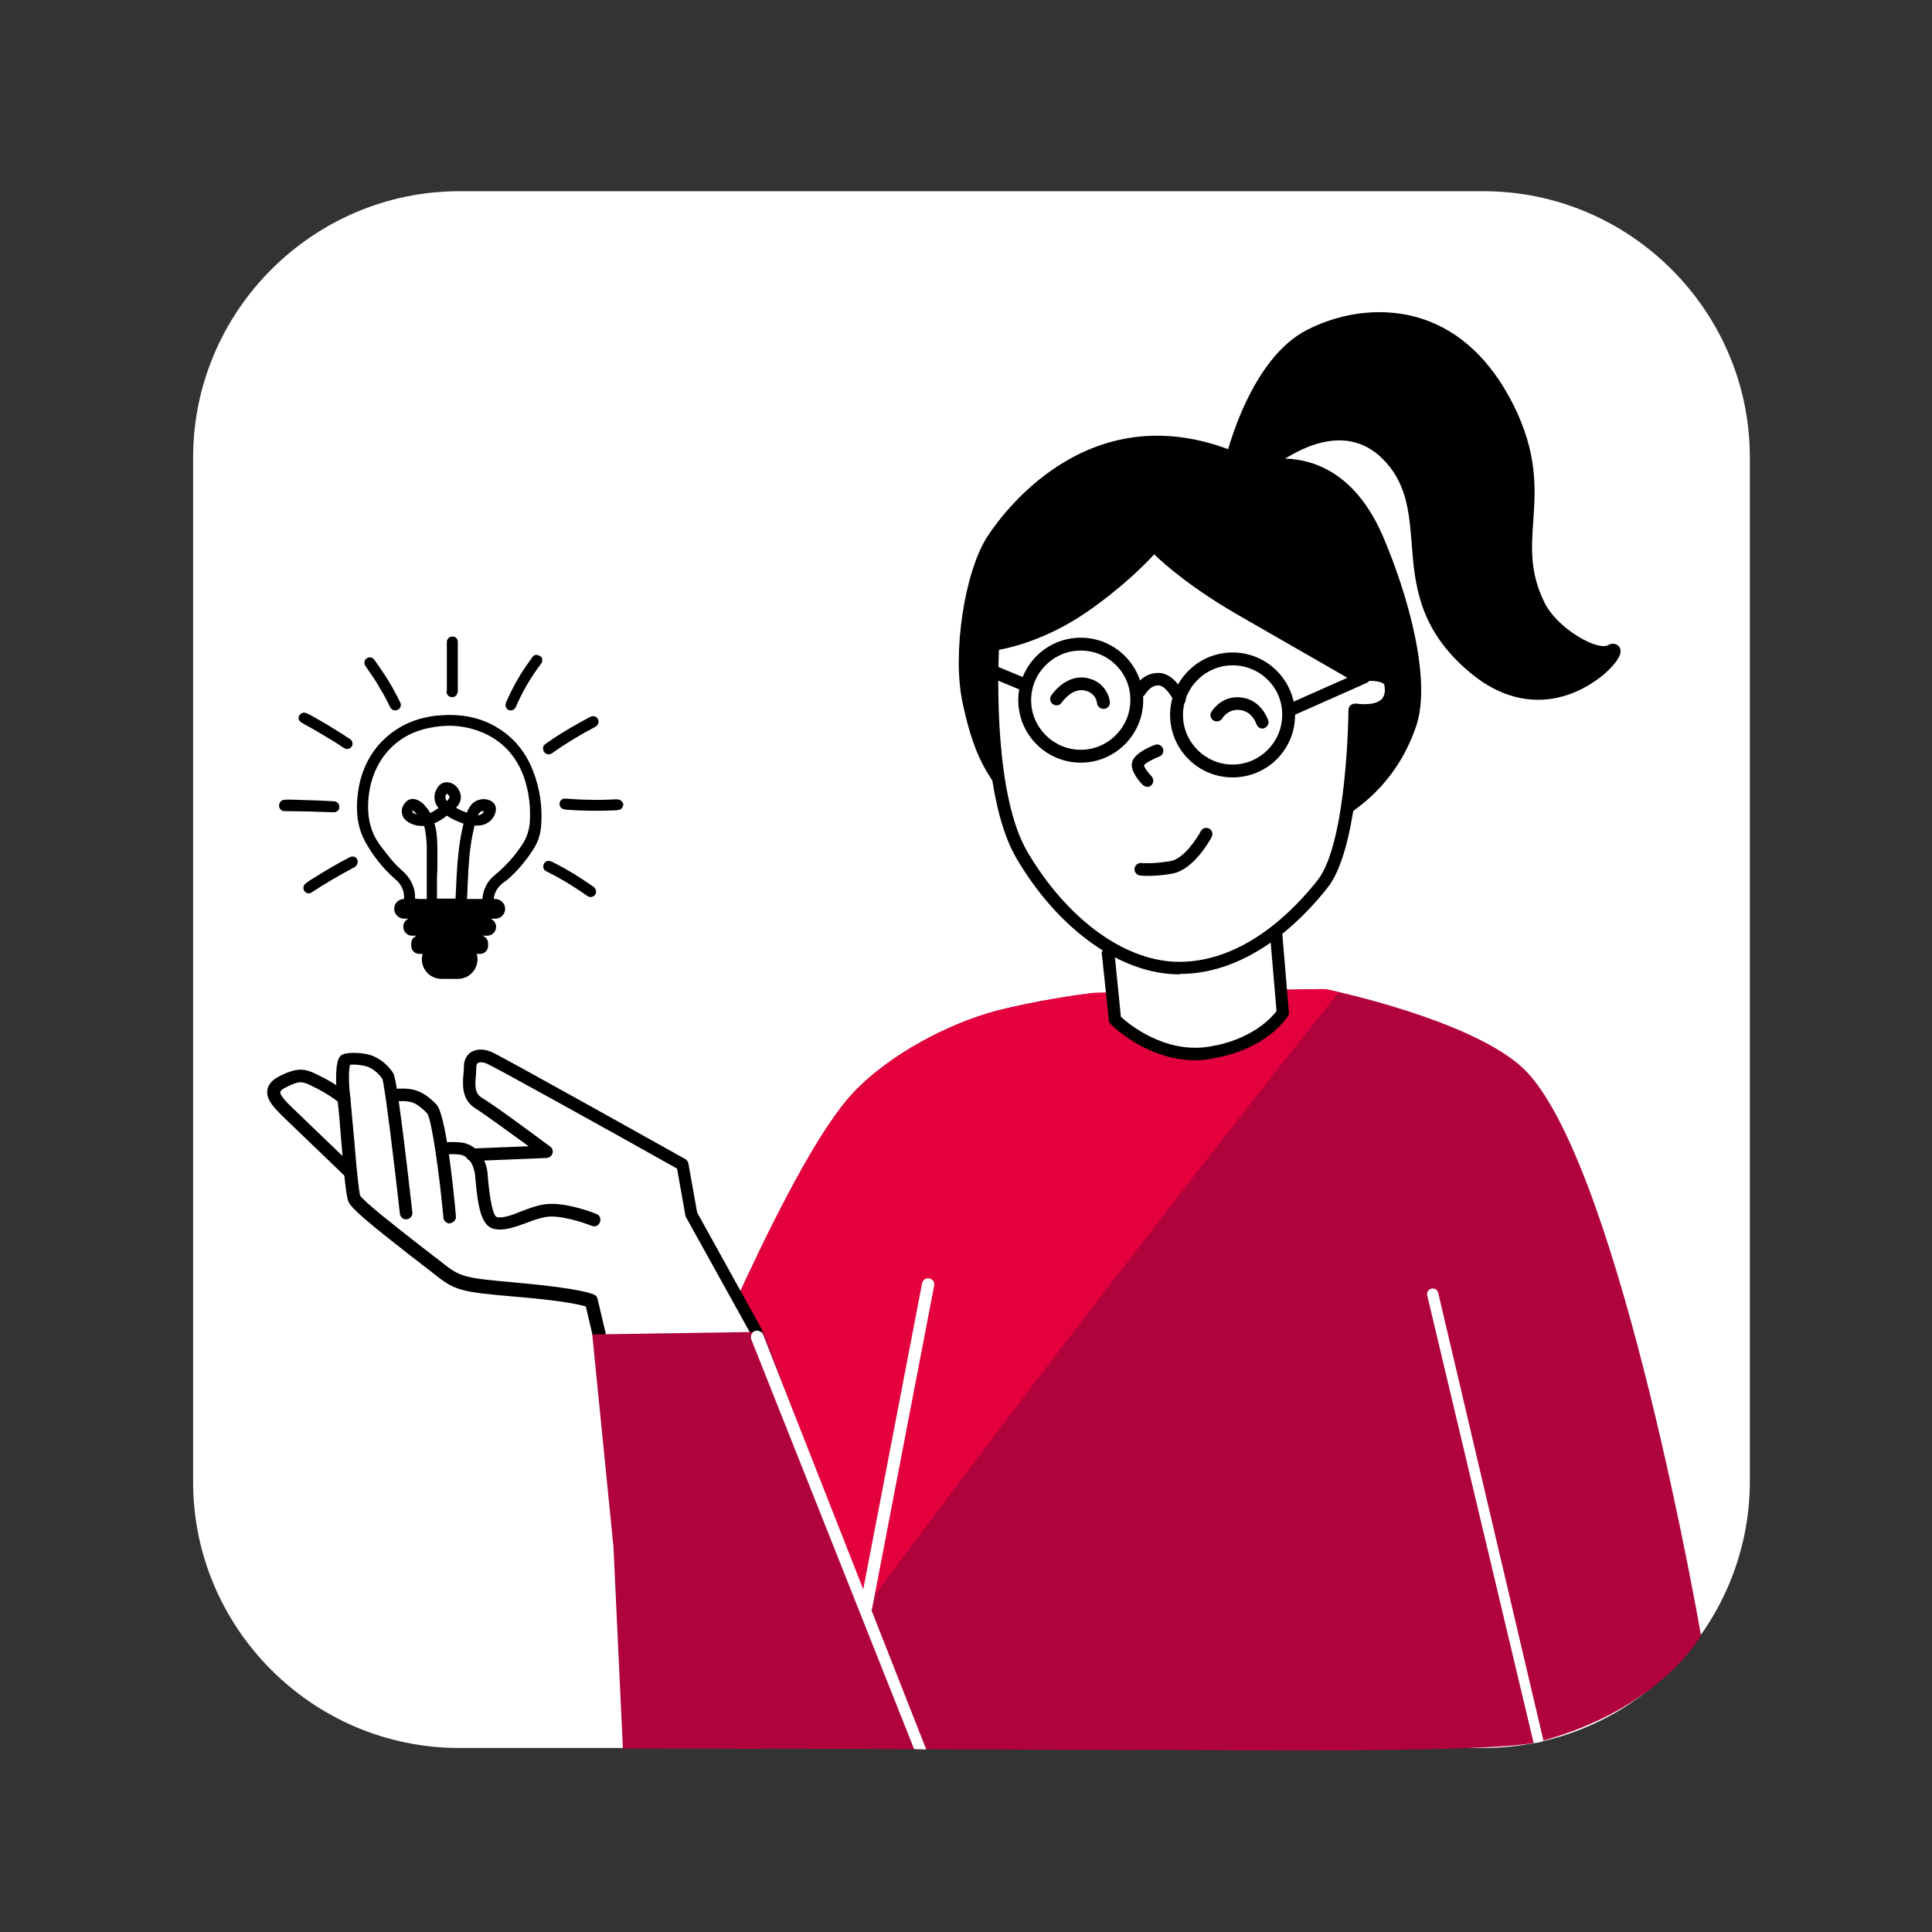
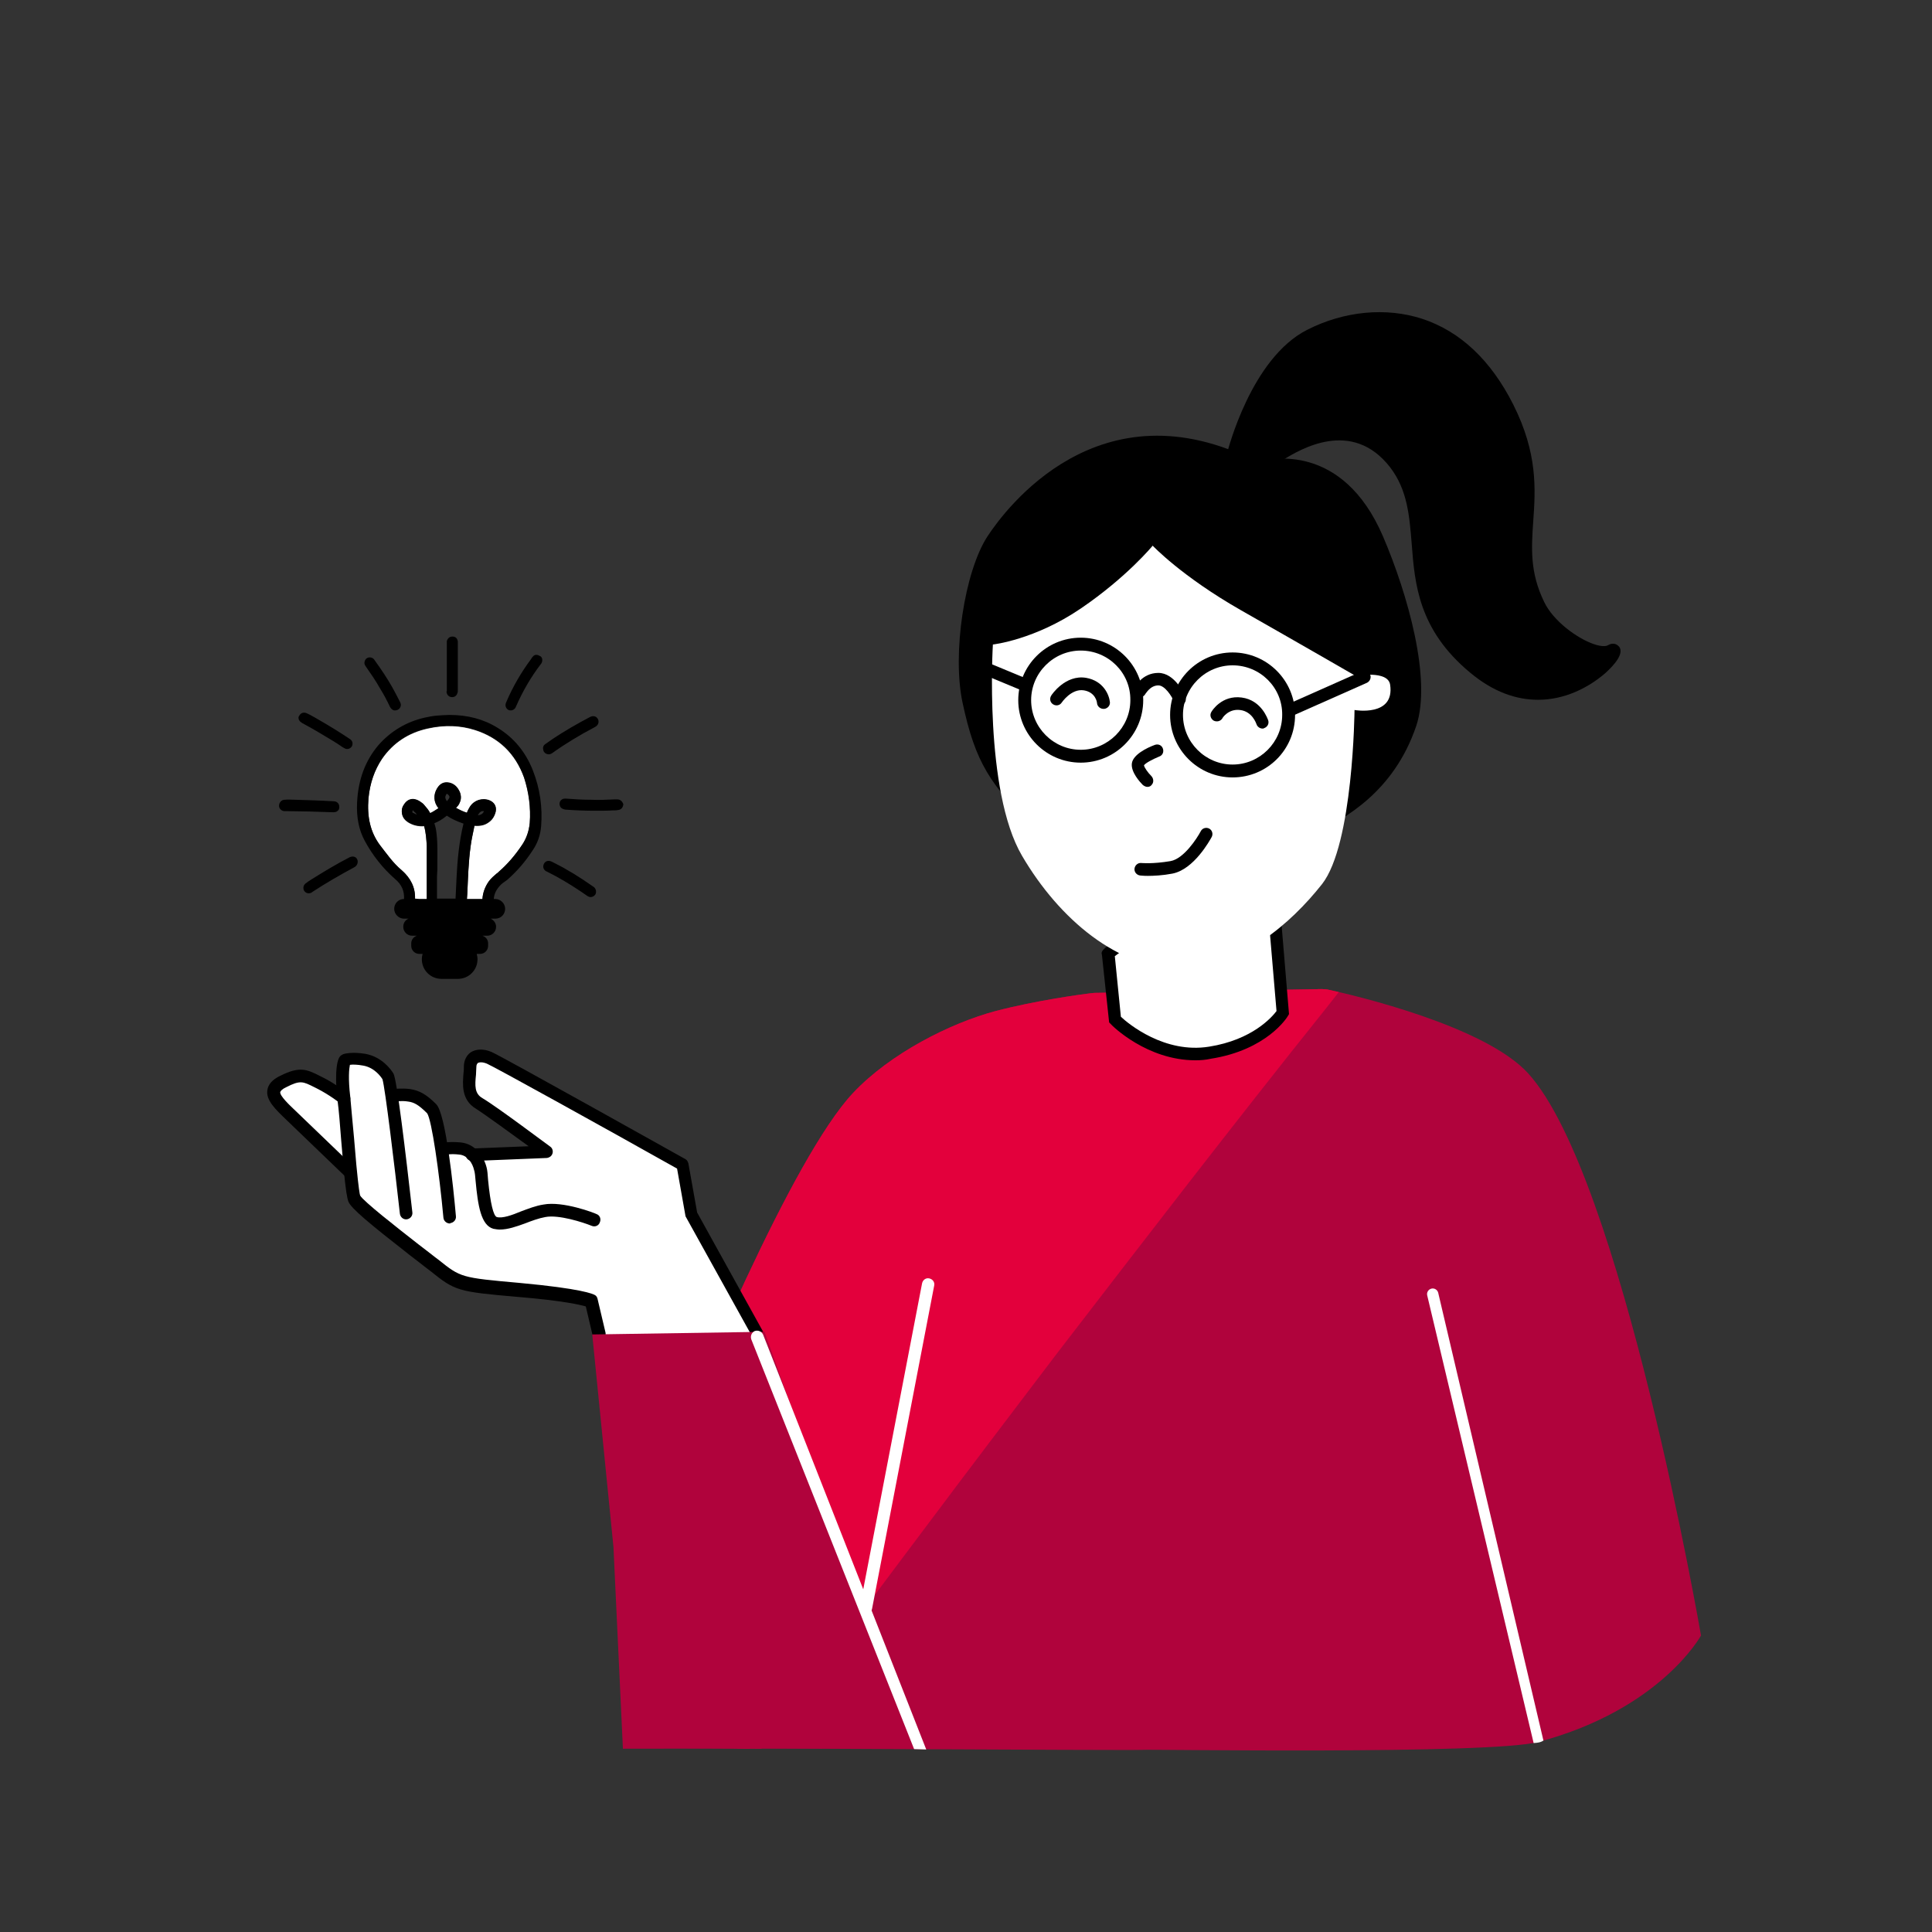
<svg xmlns="http://www.w3.org/2000/svg" xmlns:xlink="http://www.w3.org/1999/xlink" version="1.1" id="Ebene_1" x="0px" y="0px" viewBox="0 0 510.2 510.2" style="enable-background:new 0 0 510.2 510.2;" xml:space="preserve">
  <rect x="0" y="0" width="510.2" height="510.2" fill="#333333" stroke="none" />
  <style type="text/css">
	.st0{fill:#E6E6E6;}
	.st1{fill:#FFFFFF;}
	.st2{clip-path:url(#XMLID_00000176728871632391054150000011093973218957154449_);}
	.st3{fill:#21D805;}
	.st4{fill:#5BC431;}
	.st5{fill:#5B9631;}
	.st6{fill:#E3003C;}
	.st7{fill:#98033C;}
	.st8{clip-path:url(#XMLID_00000051372380536096468740000009484679362804003496_);fill:#21D805;}
	.st9{clip-path:url(#XMLID_00000163778001239947094730000008505508468007590531_);}
	.st10{clip-path:url(#XMLID_00000030478353908784978580000001048799234014620858_);fill:#E3003C;}
	.st11{clip-path:url(#XMLID_00000104674944216771569450000007332957136556529080_);fill:#21D805;}
	.st12{fill:#505050;}
	.st13{clip-path:url(#XMLID_00000132089592164700210050000006091445639656685993_);}
	.st14{clip-path:url(#XMLID_00000136378365778179019520000011957798323570231438_);}
	.st15{fill:#B0033C;}
	.st16{clip-path:url(#XMLID_00000047059251539607793660000009326091270119916685_);}
	.st17{fill:#1D1D1B;}
	.st18{clip-path:url(#XMLID_00000044146731320041079890000001364724838747493043_);}
	.st19{clip-path:url(#XMLID_00000079453087806244793090000015716245052207793313_);}
	.st20{clip-path:url(#XMLID_00000111155215027488914220000001303869695824756159_);}
	.st21{clip-path:url(#XMLID_00000007394321845979235820000012731636926429960599_);fill:#21D805;}
	.st22{clip-path:url(#XMLID_00000063607475555226750740000011825715356890503324_);}
	.st23{clip-path:url(#XMLID_00000026145313232554825920000003088952127411471547_);fill:#E3003C;}
	.st24{clip-path:url(#XMLID_00000111870249771690785530000013868878895380807561_);fill:#21D805;}
	.st25{clip-path:url(#XMLID_00000010990875630949869790000016642501977608854411_);}
	.st26{clip-path:url(#XMLID_00000054258839542404683230000002379136957434069153_);}
	.st27{clip-path:url(#XMLID_00000095340379214783869220000013209457097253485479_);}
	.st28{clip-path:url(#XMLID_00000124161943149865197080000006232403056711247238_);}
	.st29{clip-path:url(#XMLID_00000094612399971407125770000007119592825810104464_);}
</style>
-   <path class="st1" d="M391.7,461.6H121.2C82.6,461.6,51,430,51,391.4V120.8c0-38.6,31.6-70.3,70.3-70.3h270.5  c38.6,0,70.3,31.6,70.3,70.3v270.5C462,430,430.4,461.6,391.7,461.6z" />
  <g>
    <path d="M332,123.7c-36.7-19.3-61.1,5.2-69.9,18.7c-5.5,8.5-9.1,29.7-6.3,42.8c3.4,15.7,7.3,21.2,18.7,32.5c4.1,4,8,16.6,13.3,18.8   c5.4,2.2,11.3,2.6,17.1,2.7c7.3,0.1,14.6-0.3,21.9-1.3c6.8-0.9,11.2-14.7,17.2-18.1c6.2-3.6,21.6-9.2,28.3-28.7   c3.9-11.6-2.1-33.5-8.7-48.9c-11.1-25.9-31.8-18.5-31.7-18.5" />
    <path d="M307,240.8c-0.7,0-1.4,0-2.1,0c-5.5-0.1-11.9-0.5-17.7-2.8c-3.7-1.5-6.5-6.7-9.2-11.7c-1.7-3.1-3.2-6-4.7-7.4   c-11.8-11.7-15.7-17.4-19.1-33.3c-2.8-12.9,0.5-34.7,6.6-44c4.6-7,29.5-40.9,71.2-19.6c3.4-1,22.5-5.2,33.2,19.6   c6.6,15.4,12.9,37.8,8.8,50.1c-6,17.7-19.2,24.5-26.3,28.2c-1.1,0.5-2,1-2.7,1.5c-2.3,1.3-4.5,4.7-6.7,7.9   c-3.2,4.8-6.5,9.8-11.1,10.4C320.4,240.4,313.7,240.8,307,240.8z M305.6,118.3c-24.3,0-38.8,19.9-42.1,25   c-5.1,7.8-8.9,28.5-6.1,41.5c3.3,15.2,6.8,20.4,18.2,31.7c1.8,1.8,3.5,4.9,5.3,8.2c2.3,4.3,4.9,9.2,7.5,10.2   c5.3,2.2,11.3,2.5,16.5,2.6c7.2,0.1,14.5-0.3,21.7-1.3c3.1-0.4,6-4.8,8.8-9c2.5-3.7,4.8-7.3,7.8-9c0.8-0.5,1.8-1,2.9-1.5   c7.1-3.7,19.1-9.9,24.7-26.3c3.6-10.7-1.7-31.7-8.7-47.8c-9.5-22-25.8-18.6-29-17.8c-0.5,0.4-1.2,0.5-1.9,0.2   C321.8,120.2,313.2,118.3,305.6,118.3z" />
  </g>
  <g>
    <path d="M325.5,120.2c0,0,6-24.4,20.4-31.6c14.3-7.3,38.2-8.7,52.1,18.9c11.7,23.1-0.3,34.6,8.2,52.2c3.6,7.4,14.9,14.3,19.1,12.1   c5.3-2.8-13.6,23.3-36,4.6c-22.4-18.7-9-38.8-20.9-54s-28-3.8-31.2-1.9c-2.3,1.3-4.8,2.8-4.8,2.8L325.5,120.2z" />
    <path d="M406.2,184.8c-5.7,0-11.8-2-18-7.2c-13.6-11.3-14.6-23.4-15.4-34c-0.6-7.3-1.1-14.2-5.7-20.2c-10.1-13-23.8-4.7-28.2-2   c-0.3,0.2-0.6,0.4-0.8,0.5c-2.3,1.3-4.8,2.8-4.8,2.8c-0.5,0.3-1,0.3-1.5,0.1l-6.9-3.1c-0.7-0.3-1.1-1.1-0.9-1.9   c0.3-1,6.4-25.2,21.2-32.7c9.8-5,20.9-6,30.4-2.9c10,3.3,18.1,10.9,24,22.6c6.5,12.9,5.9,22.4,5.3,30.8c-0.5,7.3-0.9,13.6,2.9,21.4   c2.4,5,8.7,9.6,13.1,11.1c2.3,0.8,3.4,0.5,3.7,0.3c1.8-1,2.7,0.1,3,0.4c1.3,1.8-1.2,4.7-3.6,6.9   C419.4,181.7,413.1,184.8,406.2,184.8z M353.9,113c6.2,0,11.4,2.8,15.8,8.4c5.2,6.7,5.8,14.1,6.4,22c0.8,10.5,1.7,21.3,14.2,31.7   c7.1,5.9,14.4,7.7,21.8,5.5c5-1.5,8.8-4.6,10.8-6.8c-1,0-2.1-0.3-3.2-0.7c-5.2-1.7-12.2-7-15-12.8c-4.2-8.5-3.7-15.6-3.2-23   c0.5-8.4,1.1-17.1-5-29.1c-5.5-10.9-12.9-17.9-22-20.9c-12.3-4-23.5,0.6-27.8,2.7c-11.6,5.9-17.7,24.1-19.2,29.2l4.8,2.2   c0.9-0.5,2.5-1.5,4.1-2.4c0.2-0.1,0.5-0.3,0.8-0.5C343.3,114.9,348.9,113,353.9,113z" />
  </g>
  <g>
    <defs>
      <path id="XMLID_00000047767954628669531420000010455007092228004773_" d="M167.2,461.6c-6.4,1.1,3.1-61.2,5.5-67.3    c10.8-27,36.5-88.6,52.6-105.7c9.8-10.4,25.6-18.4,37.6-21.6c10.7-2.8,22.6-4.4,25.1-4.7c0.3,0,0.6-0.1,1-0.1l59.9-1    c0.7,0,1.4,0.1,2.1,0.2c6.5,1.4,41.2,9.5,52.6,22.1c24.7,27.3,45.6,148.4,45.6,148.4s-10.6,19.5-42.9,28.1    c-12.6,3.4-104.4,1.9-104.6,2.1C301.6,462.3,167.2,461.5,167.2,461.6z" />
    </defs>
    <use xlink:href="#XMLID_00000047767954628669531420000010455007092228004773_" style="overflow:visible;fill:#B0033C;" />
    <clipPath id="XMLID_00000107572070444061952070000005391403296609551539_">
      <use xlink:href="#XMLID_00000047767954628669531420000010455007092228004773_" style="overflow:visible;" />
    </clipPath>
    <g style="clip-path:url(#XMLID_00000107572070444061952070000005391403296609551539_);">
      <path class="st6" d="M352.7,259C291,336.6,231.1,415.6,173.1,495.9c-18.1-6.3-30.1-24.2-35.4-42.7c-6.9-24.1-4.6-50.2,2.8-74.1    s19.7-46.1,32.8-67.4c10.4-16.9,21.7-33.8,37.8-45.3c21-15,47.7-19,73.3-20.5c19.9-1.1,39.9-1,59.9-0.4c5.7,0.2,12.8,1.2,14.8,6.6    c-3.1,2.8-6.2,5.5-9.4,8.3" />
      <path class="st6" d="M350.8,257.1c-12.1,15.2-24.1,30.5-36.1,45.8c-11.9,15.3-23.8,30.7-35.6,46.1c-11.8,15.4-23.5,30.8-35.1,46.2    c-11.6,15.5-23.2,31-34.7,46.5c-11.5,15.6-22.9,31.2-34.3,46.9c-1.4,2-2.9,4-4.3,6c1-0.4,2.1-0.8,3.1-1.3    c-10.7-3.8-19.2-12.1-25.1-21.6c-6.6-10.7-10.3-23.1-11.7-35.6c-3.3-28.7,4.5-57.4,16.6-83.3c6.1-13,13.3-25.5,20.7-37.8    c6.9-11.3,14.1-22.6,22.9-32.6c4.3-4.8,9.1-9.4,14.3-13.2c5.3-3.9,11-7,17-9.6c12-5.2,25-7.9,38-9.4c14.5-1.7,29.1-2.2,43.6-2.3    c7.8-0.1,15.7,0,23.5,0.1c3.7,0.1,7.4,0.1,11.1,0.3c2.6,0.1,4.9,0.3,7.4,1.2c1.7,0.6,3.5,1.8,4.1,3.3c0.2-0.9,0.5-1.8,0.7-2.7    c-3.1,2.8-6.2,5.5-9.4,8.3c-2.7,2.4,1.3,6.3,3.9,3.9c3.1-2.8,6.2-5.5,9.4-8.3c0.7-0.6,1.1-1.8,0.7-2.7c-2.4-5.9-8.3-7.8-14.2-8.4    c-3.4-0.3-6.9-0.3-10.3-0.4c-4.2-0.1-8.3-0.2-12.5-0.2c-15.7-0.2-31.5,0.1-47.2,1.3c-13.7,1-27.4,2.9-40.5,7.1    c-13.3,4.2-25.6,10.7-35.9,20.1c-10.3,9.3-18.4,20.7-25.8,32.3c-7.9,12.3-15.3,24.9-22,37.9c-13.7,26.7-23.7,56.1-22.5,86.4    c0.5,13.9,3.4,27.9,9.5,40.5c5.3,10.8,13.2,20.8,23.7,26.9c2.6,1.5,5.4,2.8,8.3,3.8c1.2,0.4,2.4-0.3,3.1-1.3    c11.3-15.7,22.7-31.3,34.2-46.9c11.4-15.5,22.9-31,34.5-46.4c11.6-15.5,23.3-30.9,35-46.3c11.7-15.2,23.4-30.4,35.2-45.6    c11.9-15.3,23.8-30.5,35.9-45.6c1.5-1.9,2.9-3.7,4.4-5.6c0.9-1.2,1.1-2.8,0-3.9C353.7,256.1,351.7,255.9,350.8,257.1L350.8,257.1z    " />
    </g>
  </g>
  <g>
    <path class="st1" d="M298.3,243.7c10.4-1.6,25.7-8,25.7-8" />
    <path d="M298.5,245.4l-0.5-3.3c10.1-1.5,25.2-7.8,25.3-7.9l1.3,3.1C324,237.6,309,243.8,298.5,245.4z" />
  </g>
  <g>
    <path class="st1" d="M335,222.9l3.8,44.6c0,0-5,8.3-19.2,10.6c-14.2,2.2-25.1-8.8-25.1-8.8l-1.8-17.4   C291.6,251.8,335,222.9,335,222.9z" />
    <path d="M315.7,280c-12.8,0-22-9.1-22.4-9.6l-0.4-0.4l-1.9-17.8c-0.4-1.5-0.3-1.5,21.8-16.5c10.5-7.1,21.2-14.2,21.3-14.2l2.3-1.6   l4,47.9l-0.3,0.5c-0.2,0.4-5.6,9-20.4,11.3C318.4,279.9,317,280,315.7,280z M296,268.5c2,1.9,11.6,9.8,23.3,7.9   c11.4-1.8,16.6-7.8,17.8-9.4l-3.5-41.2c-15,10-35.5,23.8-39.2,26.7L296,268.5z" />
  </g>
  <g>
    <path class="st1" d="M358,178.5c0,0,8.5-1.6,9.1,2.3c1.3,8.6-9.4,6.7-9.4,6.7s-0.3,35.5-8.6,46c-8.3,10.5-21.5,22-37.6,22.2   c-16.1,0.1-31.7-12.8-41.6-29.7c-10.1-17.2-7.7-55.8-7.7-55.8s11-1.2,23.2-9.5c12.2-8.3,19-16.6,19-16.6s7.6,8.1,23.4,17.1   C343.8,170.3,358,178.5,358,178.5z" />
-     <path d="M311.4,257.3c-15.3,0-31.8-11.7-42.9-30.5c-10.3-17.4-8-55.2-7.9-56.8c0.1-0.8,0.7-1.5,1.5-1.5c0.1,0,10.8-1.3,22.5-9.3   c11.8-8.1,18.6-16.2,18.7-16.3c0.3-0.4,0.8-0.6,1.2-0.6c0.5,0,0.9,0.2,1.3,0.5c0.1,0.1,7.7,8,23.1,16.8c14.1,8.1,26.9,15.5,29.6,17   c1.7-0.2,6.3-0.7,8.7,1.1c0.9,0.7,1.5,1.6,1.7,2.7c0.4,2.8-0.2,5-1.8,6.6c-2.2,2.1-5.5,2.3-7.6,2.2c-0.2,7.5-1.3,35.6-8.9,45.2   c-6.7,8.5-20.6,22.7-38.9,22.8C311.5,257.3,311.5,257.3,311.4,257.3z M263.8,171.6c-0.3,6.9-1.2,38.7,7.6,53.5   c10.6,17.9,26,29,40.2,28.9c16.9-0.1,30-13.5,36.3-21.5c7.9-9.9,8.2-44.6,8.2-45c0-0.5,0.2-1,0.6-1.3c0.4-0.3,0.9-0.4,1.4-0.4   c1.3,0.2,5,0.5,6.7-1.1c0.8-0.8,1.1-2,0.8-3.7c0-0.2-0.1-0.3-0.3-0.5c-1.3-0.9-4.7-0.8-6.8-0.4c-0.4,0.1-0.8,0-1.1-0.2   c0,0-14.3-8.2-30.1-17.3c-12.4-7.1-19.7-13.5-22.5-16.2c-2.5,2.7-8.7,9-18.2,15.5C276.4,168.8,267.2,171,263.8,171.6z" />
  </g>
  <path class="st1" d="M200.4,354.5c0.6,0,1.1-0.3,1.4-0.8c0.3-0.5-1-1.2-1.2-1.7l-17-30.9l-1.8-13c-0.1-0.5-0.8-1-1.2-1.2  c-2-1.1-47.8-26.8-50.5-28c-2.1-0.9-3.7-1.3-5.1-0.4c-1.2,0.8-1.8,2.1-1.8,3.8c0,0.5-0.1,1.1-0.1,1.7c-0.3,2.8,0,6.4,4,8.8  c2.5,1.5,10.4,7.5,14.8,10.7l-16.1,0.6c-1.1-0.9-2.4-1.5-3.8-1.6c-1.6-0.2-3.9-0.3-4.7-0.2c-1.4-8.4-1.7-9-2.2-9.5  c-2.6-2.6-3.9-3.9-6.3-4.3c-1.5-0.2-4.5-0.1-5.3,0c-0.4-2.1-0.1-3.5-0.3-3.9c-0.6-1-2.2-4.4-6.6-5.2c-3.6-0.6-5-0.5-5.2-0.5  c-0.3,0.1-0.6,0.3-0.9,0.7c-0.3,0.4-1.3,2.8-1,8.2c-1.1-0.7-2.5-1.2-4-1.9l-1.1-0.5c-3.5-1.8-4.5-3.1-9.5-0.6c-2,1-3.1,2.2-3.4,3.8  c-0.4,2.7,2.7,4.6,5.6,7.4c2.1,2,12.6,13.1,14.5,14.9c0.5,4.6,0.8,6.1,1.1,6.9c0.8,1.8,6,5.5,16.9,14c1.5,1.2,2.8,2.1,4.1,3.2  l0.9,1.1c6.6,5.3,6.7,4.6,22.8,6c11.9,1.1,16.8,2.5,18.1,3l1.4,8.4" />
  <path d="M132,324.7c-0.6,0-1.1-0.1-1.7-0.2c-3.3-0.9-4.1-6.2-4.7-12.6c-0.1-1.2-0.2-2.4-0.4-2.9c-0.4-1.8-1.7-3.9-3.9-4.1  c-2.5-0.3-3.7,0.1-3.7,0.1c-0.9,0.2-1.8-0.3-2-1.1c-0.2-0.9,0.2-1.8,1.1-2c0.2-0.1,1.8-0.5,5-0.2c3.9,0.4,6.1,3.8,6.8,6.6  c0.2,0.7,0.3,1.9,0.4,3.4c0.6,6.1,1.4,9.4,2.3,9.7c1.5,0.4,4-0.5,6.4-1.5c1.9-0.7,3.9-1.5,5.9-1.8c5.2-1,13.7,2.3,14,2.5  c0.9,0.3,1.3,1.3,0.9,2.2c-0.3,0.9-1.3,1.3-2.2,0.9c-2.2-0.9-8.7-3-12.2-2.3c-1.7,0.3-3.6,1-5.4,1.7  C136.4,323.9,134.1,324.7,132,324.7z" />
  <path d="M118.8,323.1c-0.8,0-1.6-0.6-1.7-1.5c-1.1-12-3.1-25.9-4.3-27.6c-2.3-2.3-3.5-2.9-5-3.1c-1.8-0.3-3.4,0-3.4,0  c-0.9,0.2-1.8-0.5-1.9-1.4c-0.1-0.9,0.5-1.8,1.4-1.9c0.1,0,2.1-0.3,4.4,0c2.5,0.4,4.3,1.4,6.9,4c2.5,2.5,4.5,21.6,5.2,29.6  c0.1,0.9-0.6,1.7-1.5,1.8C118.9,323.1,118.9,323.1,118.8,323.1z" />
  <path d="M200.5,354.5c-0.6,0-1.2-0.3-1.5-0.9l-17.8-32.1c-0.1-0.2-0.2-0.3-0.2-0.5l-2.2-12.4c-19.4-10.9-48.3-26.9-50.2-27.7  c-1.2-0.5-2-0.4-2.4-0.2c-0.2,0.2-0.4,0.5-0.4,1c0,0.6-0.1,1.3-0.1,2.1c-0.3,2.9-0.4,5,1.7,6.2c3.9,2.3,17.3,12.4,17.9,12.8  c0.6,0.4,0.8,1.2,0.6,1.8c-0.2,0.7-0.8,1.1-1.5,1.2l-19.7,0.8c-0.9,0-1.7-0.7-1.7-1.6c0-0.9,0.7-1.7,1.6-1.7l15-0.6  c-4.4-3.2-11.4-8.3-13.9-9.9c-4-2.4-3.5-6.6-3.3-9.4c0.1-0.6,0.1-1.2,0.1-1.7c0-1.7,0.7-3,1.8-3.8c1.4-0.9,3.4-1,5.5-0.1  c2.8,1.2,49.2,27.2,51.2,28.3c0.4,0.2,0.7,0.7,0.8,1.2l2.3,12.9l17.6,31.8c0.4,0.8,0.2,1.8-0.6,2.3  C201.1,354.5,200.8,354.5,200.5,354.5z" />
  <path d="M158.2,354.4c-0.8,0-1.4-0.5-1.6-1.3l-1.9-8.1c-1.4-0.4-5.8-1.5-17.8-2.5c-16.2-1.4-16.7-1.6-23.3-6.9l-0.8-0.6  c-1.3-1-2.8-2.2-4.4-3.4C97.4,323,92.7,319.1,92,317.3c-0.3-0.8-0.7-2.7-1.3-9.2c-0.2-2.2-0.4-4.6-0.6-7c-0.3-3.9-0.6-7.9-1-10.8  c-0.9-8.3,0.2-10.7,0.6-11.2c0.2-0.3,0.5-0.5,0.9-0.7c0.2-0.1,2.3-0.7,5.9-0.1c4.4,0.8,6.8,4.2,7.4,5.2c0.9,1.5,3.2,20.8,5,36.7  c0.1,0.9-0.6,1.7-1.5,1.8c-0.9,0.1-1.7-0.6-1.8-1.5c-1.4-12.6-3.9-33.2-4.6-35.5c-0.5-0.8-2.2-3.1-5.1-3.6c-1.6-0.3-2.8-0.3-3.5-0.2  c-0.2,1-0.5,3.5,0.1,8.5c0.3,3,0.6,7,1,10.9c0.2,2.4,0.4,4.8,0.6,7c0.6,6.3,0.9,7.8,1,8.1c0.8,1.5,9.9,8.6,15.4,12.9  c1.6,1.2,3.1,2.4,4.4,3.4l0.8,0.6c6,4.8,6,4.8,21.6,6.2c16.3,1.5,19.3,2.9,19.8,3.2c0.4,0.2,0.6,0.6,0.7,1l2.1,8.9  c0.2,0.9-0.3,1.8-1.2,2C158.4,354.4,158.3,354.4,158.2,354.4z" />
  <path d="M92.4,311.2c-0.4,0-0.8-0.2-1.2-0.5c-0.1-0.1-13.2-12.7-15.5-14.9c-2.9-2.8-5.5-5.2-5.1-7.9c0.2-1.5,1.3-2.8,3.4-3.8  c5-2.5,6.9-1.8,10.4,0l0.6,0.3c3.7,1.8,6.7,4.3,6.9,4.4c0.7,0.6,0.8,1.6,0.3,2.3c-0.6,0.7-1.6,0.8-2.3,0.3c0,0-2.9-2.3-6.3-4  l-0.6-0.3c-3-1.5-3.7-1.9-7.4,0c-1.1,0.5-1.5,1-1.6,1.3c-0.1,1,2.3,3.3,4.1,5c2.3,2.2,15.4,14.8,15.5,14.9c0.7,0.6,0.7,1.7,0,2.3  C93.2,311,92.8,311.2,92.4,311.2z" />
  <path class="st15" d="M162,408.5c0,0-5.6-56.1-5.6-56.1l45.5-0.7l39.1,110l-76.5,0.1" />
  <path class="st1" d="M405,460.3l-28.1-118.2c-0.2-0.8,0.3-1.6,1.1-1.8c0.8-0.2,1.6,0.3,1.8,1.1l27.8,118.3  C407.5,459.5,407.4,460.2,405,460.3z" />
  <path d="M333.4,192.4c-0.7,0-1.4-0.5-1.6-1.2c-0.1-0.2-1.1-3.3-4.3-3.7c-3.1-0.4-4.7,2.1-4.7,2.2c-0.5,0.8-1.5,1-2.3,0.6  c-0.8-0.5-1.1-1.5-0.6-2.3c0.1-0.2,2.7-4.5,8-3.8c5.3,0.7,6.9,5.8,7,6c0.3,0.9-0.2,1.8-1.1,2.1C333.7,192.4,333.5,192.4,333.4,192.4  z" />
  <path d="M291.4,187.2c-0.8,0-1.6-0.6-1.7-1.5c0-0.3-0.4-2.9-3.5-3.4c-3.3-0.5-5.8,3.2-5.8,3.2c-0.5,0.8-1.5,1-2.3,0.5  c-0.8-0.5-1-1.5-0.5-2.3c0.1-0.2,3.7-5.6,9.2-4.7c4.6,0.8,6.1,4.5,6.3,6.4c0.1,0.9-0.6,1.7-1.5,1.8  C291.5,187.2,291.5,187.2,291.4,187.2z" />
  <path d="M303,207.8c-0.4,0-0.8-0.2-1.2-0.5c-0.7-0.7-3.2-3.4-2.9-5.7c0.3-2.3,3.9-4.1,6.1-4.9c0.9-0.3,1.8,0.1,2.1,1  c0.3,0.9-0.1,1.8-1,2.1c-1.7,0.7-3.6,1.7-4,2.3c0.1,0.6,1,1.9,2,2.9c0.6,0.7,0.6,1.7,0,2.3C303.9,207.6,303.5,207.8,303,207.8z" />
  <path d="M303.1,231.3c-1.2,0-1.9-0.1-2-0.1c-0.9-0.1-1.6-0.9-1.5-1.8c0.1-0.9,0.9-1.6,1.8-1.5c0,0,3,0.3,7.7-0.5c3.5-0.6,7-6,8-7.9  c0.4-0.8,1.4-1.1,2.2-0.7c0.8,0.4,1.1,1.4,0.7,2.2c-0.5,0.9-4.7,8.6-10.4,9.7C307,231.2,304.6,231.3,303.1,231.3z" />
  <path d="M325.5,205.3c-9.1,0-16.5-7.4-16.5-16.5c0-9.1,7.4-16.5,16.5-16.5s16.5,7.4,16.5,16.5C342,198,334.6,205.3,325.5,205.3z   M325.5,175.7c-7.2,0-13.1,5.9-13.1,13.1c0,7.2,5.9,13.1,13.1,13.1s13.1-5.9,13.1-13.1C338.7,181.6,332.8,175.7,325.5,175.7z" />
  <path d="M285.4,201.4c-9.1,0-16.5-7.4-16.5-16.5c0-9.1,7.4-16.5,16.5-16.5s16.5,7.4,16.5,16.5C301.9,194,294.5,201.4,285.4,201.4z   M285.4,171.8c-7.2,0-13.1,5.9-13.1,13.1c0,7.2,5.9,13.1,13.1,13.1s13.1-5.9,13.1-13.1C298.6,177.7,292.7,171.8,285.4,171.8z" />
  <path d="M340.7,189.2c-0.6,0-1.2-0.4-1.5-1c-0.4-0.8,0-1.8,0.8-2.2l19.6-8.7c0.8-0.4,1.8,0,2.2,0.8c0.4,0.8,0,1.8-0.8,2.2l-19.6,8.7  C341.2,189.2,340.9,189.2,340.7,189.2z" />
  <path d="M270.6,182.5c-0.2,0-0.4,0-0.6-0.1l-9.4-3.9c-0.8-0.4-1.2-1.3-0.9-2.2c0.4-0.8,1.3-1.2,2.2-0.9l9.4,3.9  c0.8,0.4,1.2,1.3,0.9,2.2C271.9,182.1,271.3,182.5,270.6,182.5z" />
  <path d="M311.5,186.2c-0.6,0-1.3-0.4-1.5-1l0,0c-0.6-1.4-2.4-4.2-4.1-4.2c-2.2,0-3.3,2.2-3.4,2.2c-0.4,0.8-1.4,1.2-2.2,0.8  c-0.8-0.4-1.2-1.4-0.8-2.2c0.1-0.2,2-4.1,6.4-4.1c4.3,0,6.9,5.6,7.1,6.3c0.4,0.8,0,1.8-0.9,2.2C311.9,186.2,311.7,186.2,311.5,186.2  z" />
  <path class="st1" d="M228.7,426.1c-0.1,0-0.2,0-0.3,0c-0.9-0.2-1.5-1-1.3-1.9l16.4-85.3c0.2-0.9,1-1.5,1.9-1.3  c0.9,0.2,1.5,1,1.3,1.9l-16.4,85.3C230.2,425.5,229.5,426.1,228.7,426.1z" />
  <path class="st1" d="M241.4,461.9l-43-108.2c-0.3-0.9,0.1-1.8,0.9-2.2c0.9-0.3,1.8,0.1,2.2,0.9L244.6,462  C244.6,462,241.4,461.9,241.4,461.9z" />
  <path class="st1" d="M139.9,217.4c-0.2,2-0.8,3.9-1.9,5.6c-2,3-4,5.3-6.3,7.3c-0.2,0.2-0.4,0.4-0.6,0.5c-0.7,0.6-1.4,1.2-2,2  c-1,1.4-1.6,3-1.7,4.7h-4.1l0.1-1.4c0.2-4.2,0.3-8.5,0.9-12.7c0.2-1.6,0.6-3.3,1-5.3c1.4,0.1,2.6-0.1,3.6-0.8c1.1-0.7,1.7-1.7,2-2.9  c0.3-1.4-0.4-2.5-1.7-3c-1.9-0.7-4,0-5.1,1.7c-0.3,0.5-0.6,1-0.8,1.6c-1-0.3-2-0.8-2.9-1.3c0.4-0.4,0.8-0.8,1-1.4  c0.5-1,0.4-2.3-0.3-3.4c-0.6-1.1-1.7-1.8-2.8-1.9c-0.9-0.1-2,0.1-2.9,1.6c-1,1.7-0.9,3.6,0.4,5.2c0,0,0,0,0,0c0,0,0,0,0,0  c-0.8,0.5-1.5,1-2.2,1.3c0,0,0,0,0,0c-0.4-0.8-1-1.5-1.7-2.3c-0.2-0.2-0.4-0.4-0.6-0.5c-0.9-0.7-1.8-1-2.6-0.9  c-0.8,0.1-1.5,0.6-2,1.4c-0.6,0.8-0.7,1.7-0.5,2.6c0.2,0.9,0.8,1.6,1.6,2.1c1.3,0.8,2.7,1.1,4.2,1c0.5,1.8,0.6,3.6,0.7,5.2  c0,1.5,0,3,0,4.5l0,3.8c0,1.9,0,3.8,0,5.8h-2c-0.4,0-0.7-0.1-1.1-0.1c0.1-2.9-1.1-5.4-3.5-7.5c-2.3-1.9-4-4.4-5.8-6.7  c-2.5-3.4-3.4-7.4-3-12.3c0.4-4.1,1.6-7.5,3.6-10.5c2.9-4.2,7-6.9,12.1-8c4.5-1,8.6-0.8,12.4,0.4c6.3,2,10.7,6.2,13,12.6  C139.6,209.2,140.2,213.3,139.9,217.4z" />
  <path d="M163,211.1c-0.2,0-0.4,0-0.7,0c-2.1,0.1-4.2,0.2-6.2,0.1c-2,0-4.1-0.1-6.6-0.3c-0.3,0-1-0.1-1.5,0.6c-0.3,0.4-0.3,1-0.1,1.4  c0.2,0.5,0.7,0.8,1.4,0.9c2.6,0.2,5.2,0.3,8,0.3c1.5,0,3.1,0,4.6-0.1l0.2,0c0.4,0,0.8,0,1.2-0.1c0.8-0.1,1.3-0.8,1.3-1.6  C164.3,211.6,163.8,211.1,163,211.1z" />
  <path d="M144.8,199.2L144.8,199.2l0.1,0c0.3,0,0.6-0.1,0.9-0.3c3.5-2.5,7.3-4.8,11.3-6.9c0.6-0.3,0.8-0.7,0.9-1  c0.1-0.4,0.1-0.7-0.1-1.1c-0.4-0.8-1.3-1-2.2-0.5c-3.4,1.8-6.7,3.7-9.7,5.7c-0.7,0.5-1.3,0.9-2,1.4c-0.6,0.4-0.7,1-0.5,1.7  C143.6,198.6,144,199.1,144.8,199.2z" />
  <path d="M134.3,187.5c0.2,0.1,0.4,0.1,0.6,0.1c0.2,0,0.3,0,0.5-0.1c0.3-0.1,0.7-0.4,0.9-1c1.7-3.9,3.9-7.7,6.5-11.1  c0.2-0.2,0.4-0.6,0.4-1l0-0.1c0-0.6-0.3-1-0.9-1.2c-0.6-0.3-1.2-0.2-1.6,0.3c-0.2,0.2-0.3,0.4-0.5,0.7c-2.6,3.5-4.8,7.3-6.5,11.3  C133.2,186.4,133.7,187.2,134.3,187.5z" />
  <path d="M92.3,226.4c-3.5,1.8-6.8,3.8-10,5.8c-0.5,0.3-1.1,0.7-1.6,1.1c-0.5,0.4-0.7,1-0.5,1.7c0.2,0.5,0.7,0.9,1.3,0.9l0,0h0  c0.4,0,0.7-0.1,0.9-0.3c3.5-2.3,7.3-4.5,11.2-6.6c0.4-0.2,0.7-0.6,0.8-1c0.1-0.4,0.1-0.8-0.1-1.1C94,226.2,93.1,226,92.3,226.4z   M81.5,235.2L81.5,235.2L81.5,235.2L81.5,235.2z" />
  <path d="M79.6,190.8c0.1,0.1,0.2,0.1,0.3,0.2c3,1.6,5.6,3.2,8.1,4.7c0.8,0.5,1.6,1,2.3,1.5l0.5,0.3c0.3,0.2,0.6,0.3,0.9,0.3  c0.3,0,0.5-0.1,0.7-0.2c0.5-0.3,0.7-0.7,0.7-1.3c0-0.5-0.3-0.9-0.8-1.2c-3-2-5.8-3.7-8.6-5.3c-0.9-0.5-1.7-1-2.6-1.4  c-0.8-0.4-1.6-0.2-2,0.5C78.6,189.4,78.8,190.3,79.6,190.8z" />
  <path d="M118,183.1c0.2,0.6,0.7,1,1.4,1c0,0,0,0,0,0c0.7,0,1.2-0.4,1.4-1.1c0.1-0.2,0.1-0.5,0.1-0.7l0-4.6l0-7.9c0-0.1,0-0.3,0-0.4  c-0.1-0.8-0.6-1.3-1.4-1.3c-0.8,0-1.3,0.5-1.5,1.2c0,0.2,0,0.3,0,0.6l0,12.5C117.9,182.6,117.9,182.8,118,183.1z" />
  <path d="M100.3,181.7c1,1.6,1.9,3.3,2.7,5c0.3,0.5,0.7,0.9,1.2,0.9c0.1,0,0.1,0,0.2,0c0.4,0,0.8-0.2,1.1-0.5  c0.4-0.5,0.5-1.1,0.1-1.8c-0.6-1.2-1.3-2.5-2-3.8c-1.3-2.3-2.9-4.7-4.7-7.2c-0.1-0.2-0.5-0.7-1.3-0.7c0,0,0,0,0,0l0,0  c-0.5,0-1,0.3-1.2,0.8c-0.2,0.4-0.3,0.9,0.2,1.6C98,178,99.3,179.9,100.3,181.7z" />
  <path d="M87.9,214.5c0,0,0.1,0,0.1,0c0.5,0,0.9-0.1,1.2-0.4c0.3-0.2,0.4-0.6,0.4-1c0-0.9-0.6-1.5-1.5-1.5c-3.3-0.2-6.7-0.3-10.1-0.4  c-0.9,0-1.9-0.1-2.8,0c-0.8,0-1.4,0.6-1.5,1.4c-0.1,0.8,0.5,1.5,1.3,1.6c0.1,0,0.3,0,0.6,0l6.1,0.1L87.9,214.5z" />
  <path d="M156.6,234.1c-3.4-2.4-6.8-4.5-10.2-6.2l-0.2-0.1c-0.3-0.2-0.6-0.3-0.9-0.4c-0.7-0.2-1.4,0.1-1.7,0.8  c-0.3,0.7-0.1,1.4,0.5,1.8c0.1,0.1,0.2,0.1,0.4,0.2c3.2,1.6,6,3.3,8.7,5.1l1.9,1.3c0.3,0.2,0.6,0.3,0.9,0.3c0.2,0,0.5-0.1,0.7-0.2  c0.3-0.2,0.7-0.5,0.7-1.2l0,0l0,0C157.4,234.6,156.8,234.2,156.6,234.1z" />
  <path d="M140.7,203.4c-1.9-4.8-5-8.6-9.3-11.2c-3.7-2.3-7.9-3.4-12.7-3.4c-1.1,0-2.2,0.1-3.6,0.2c-1,0.1-1.9,0.3-2.9,0.5  c-4.9,1.1-9,3.6-12.2,7.2c-3.5,4.1-5.4,9.1-5.7,15.2c-0.2,4,0.5,7.3,2,10.1c2.1,3.9,4.8,7.3,8,10.1c1.8,1.5,2.5,3.2,2.4,5.3h0  c-1.5,0-2.6,1.2-2.6,2.6s1.2,2.6,2.6,2.6h1.2c-0.8,0.3-1.4,1.1-1.4,2.1v0.1c0,1.2,1,2.3,2.3,2.3h1.3c-0.9,0.3-1.5,1.1-1.5,2v0.7  c0,1.2,1,2.1,2.1,2.1h0.9c-0.1,0.4-0.2,0.9-0.2,1.4c0,2.9,2.3,5.2,5.2,5.2h4.3c2.9,0,5.2-2.3,5.2-5.2c0-0.5-0.1-0.9-0.2-1.4h0.9  c1.2,0,2.1-1,2.1-2.1v-0.7c0-0.9-0.6-1.7-1.5-2h1.3c1.2,0,2.3-1,2.3-2.3v-0.1c0-0.9-0.6-1.7-1.4-2.1h1.2c1.5,0,2.6-1.2,2.6-2.6  s-1.2-2.6-2.6-2.6h-0.4c0.1-1.5,0.8-2.7,1.9-3.8c0.3-0.3,0.6-0.5,0.9-0.7c0.3-0.2,0.5-0.4,0.8-0.6c2.5-2.2,4.7-4.7,6.7-7.8  c1.3-1.9,2-4,2.2-6.3C143.3,213.2,142.6,208.2,140.7,203.4z M115.5,229.6l0-1.5c0-2.5,0.1-5.2-0.2-7.8c-0.1-1.1-0.3-2-0.6-2.9  c1-0.4,2.1-1,3.3-2c1.3,0.9,2.7,1.5,4.4,2.1c-1.2,4.9-1.6,9.9-1.8,13.6c-0.1,2.1-0.2,4.1-0.3,6.2h-4.9c0-1.9,0-3.9,0-5.8  L115.5,229.6z M117.6,210.6c0-0.2,0-0.3,0.1-0.5c0.1-0.3,0.3-0.5,0.3-0.5c0,0,0.2,0.1,0.4,0.3c0.4,0.4,0.4,0.7,0,1.2  c-0.1,0.2-0.3,0.3-0.4,0.5C117.8,211.2,117.6,210.9,117.6,210.6z M139.9,217.3c-0.2,2-0.8,3.9-1.9,5.6c-2,3-4,5.3-6.3,7.3  c-0.2,0.2-0.4,0.4-0.6,0.5c-0.7,0.6-1.4,1.2-2,2c-1,1.4-1.6,3-1.7,4.7h-4.1l0.1-1.4c0.2-4.2,0.3-8.5,0.9-12.7c0.2-1.6,0.6-3.3,1-5.3  c1.4,0.1,2.6-0.1,3.6-0.8c1.1-0.7,1.7-1.7,2-2.9c0.3-1.4-0.4-2.5-1.7-3c-1.9-0.7-4,0-5.1,1.7c-0.3,0.5-0.6,1-0.8,1.6  c-1-0.3-2-0.8-2.9-1.3c0.4-0.4,0.8-0.8,1-1.4c0.5-1,0.4-2.3-0.3-3.4c-0.6-1.1-1.7-1.8-2.8-1.9c-0.9-0.1-2,0.1-2.9,1.6  c-1,1.7-0.9,3.6,0.4,5.2c0,0,0,0,0,0c0,0,0,0,0,0c-0.8,0.5-1.5,1-2.2,1.3c0,0,0,0,0,0c-0.4-0.8-1-1.5-1.7-2.3  c-0.2-0.2-0.4-0.4-0.6-0.5c-0.9-0.7-1.8-1-2.6-0.9c-0.8,0.1-1.5,0.6-2,1.4c-0.6,0.8-0.7,1.7-0.5,2.6c0.2,0.9,0.8,1.6,1.6,2.1  c1.3,0.8,2.7,1.1,4.2,1c0.5,1.8,0.6,3.6,0.7,5.2c0,1.5,0,3,0,4.5l0,3.8c0,1.9,0,3.8,0,5.8h-2c-0.4,0-0.7-0.1-1.1-0.1  c0.1-2.9-1.1-5.4-3.5-7.5c-2.3-1.9-4-4.4-5.8-6.7c-2.5-3.4-3.4-7.4-3-12.3c0.4-4.1,1.6-7.5,3.6-10.5c2.9-4.2,7-6.9,12.1-8  c4.5-1,8.6-0.8,12.4,0.4c6.3,2,10.7,6.2,13,12.6C139.7,209.2,140.2,213.3,139.9,217.3z M126.2,215.3c0.1-0.2,0.2-0.4,0.3-0.5  c0.3-0.4,0.6-0.6,1-0.6c0.1,0,0.2,0,0.3,0C127.6,214.8,127.1,215.2,126.2,215.3z M110.1,215.1c-0.3-0.1-0.6-0.2-0.9-0.4  c-0.1,0-0.3-0.1-0.3-0.2c0-0.1,0-0.3,0.1-0.5c0.1,0,0.2,0.1,0.2,0.2C109.6,214.5,109.9,214.8,110.1,215.1z" />
</svg>